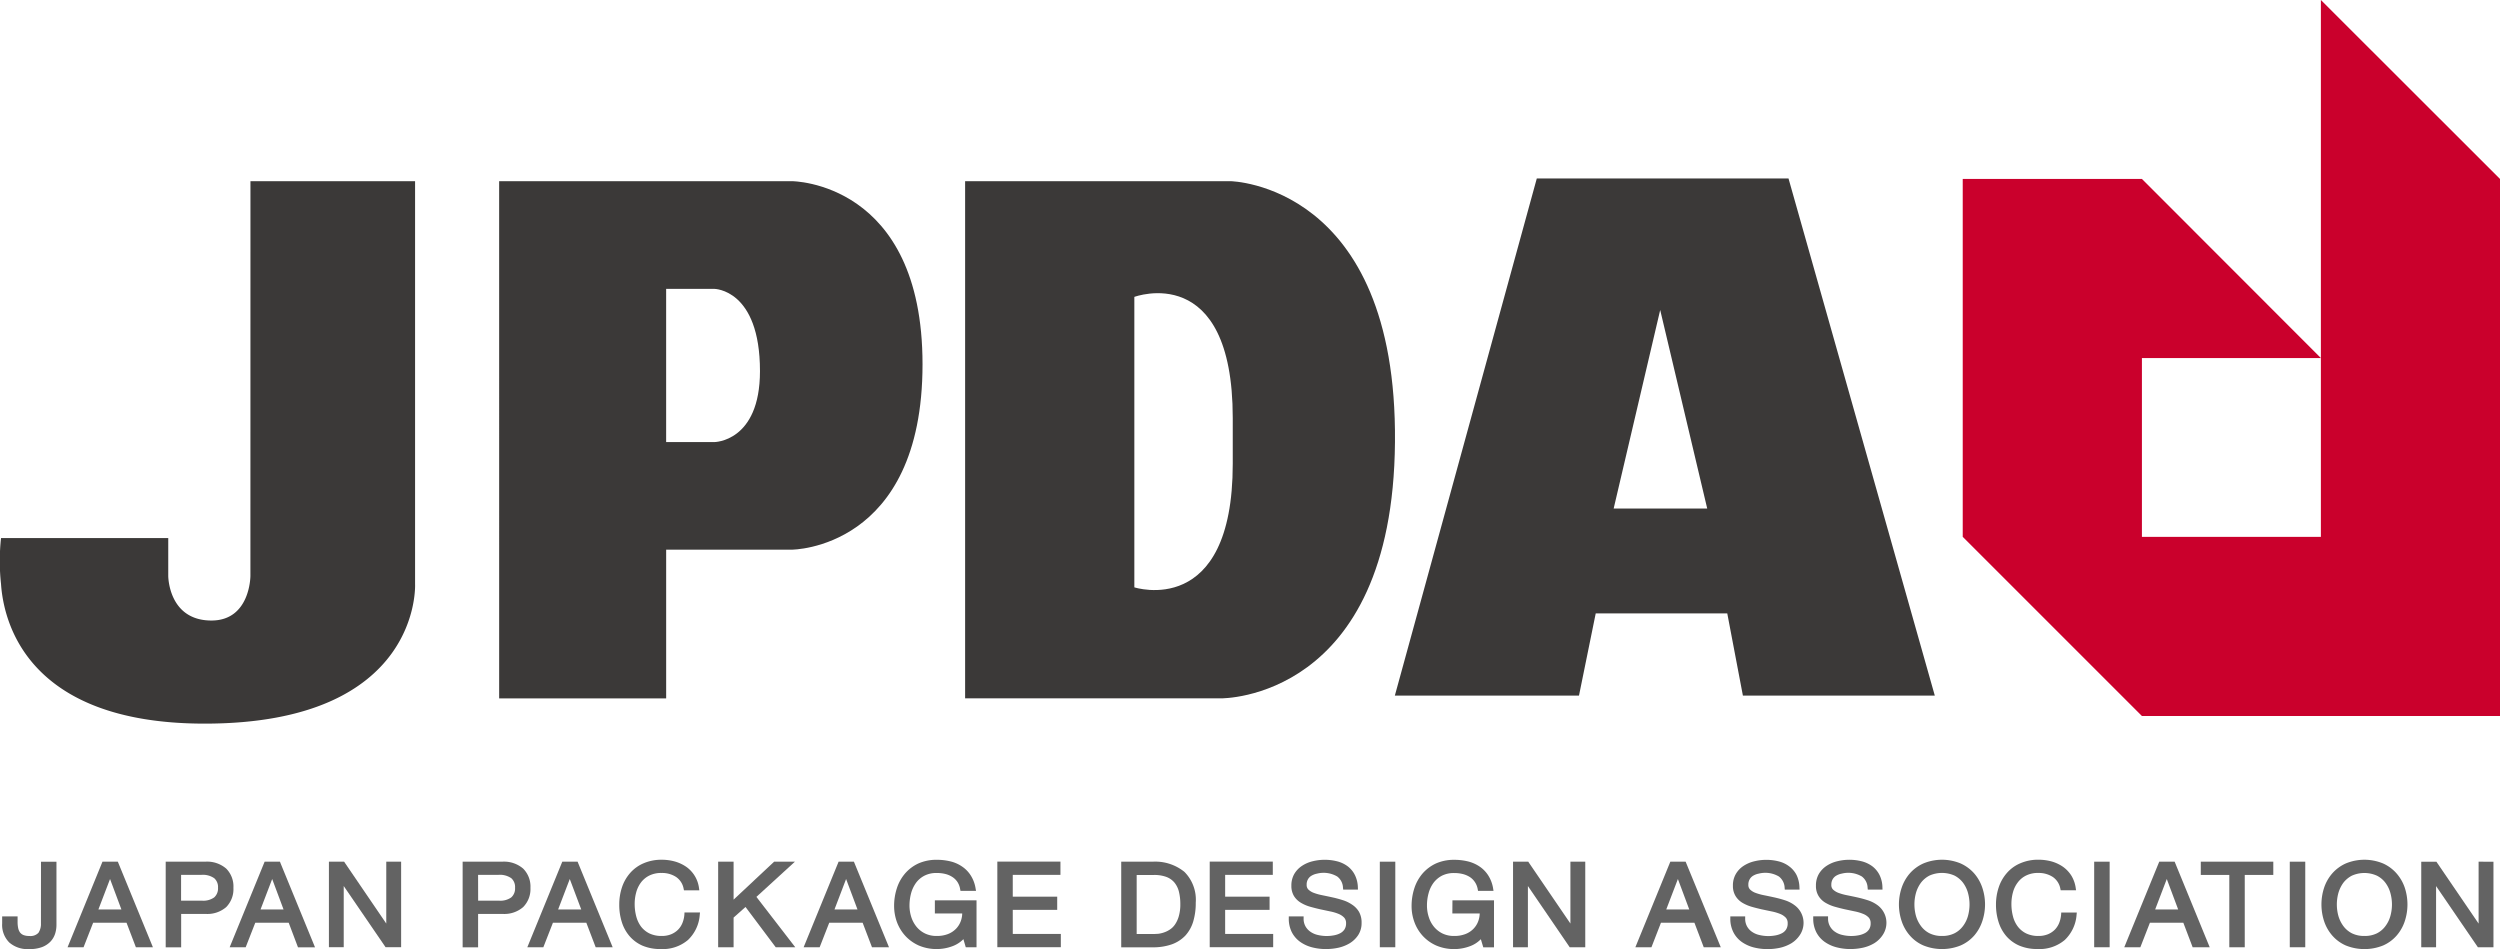
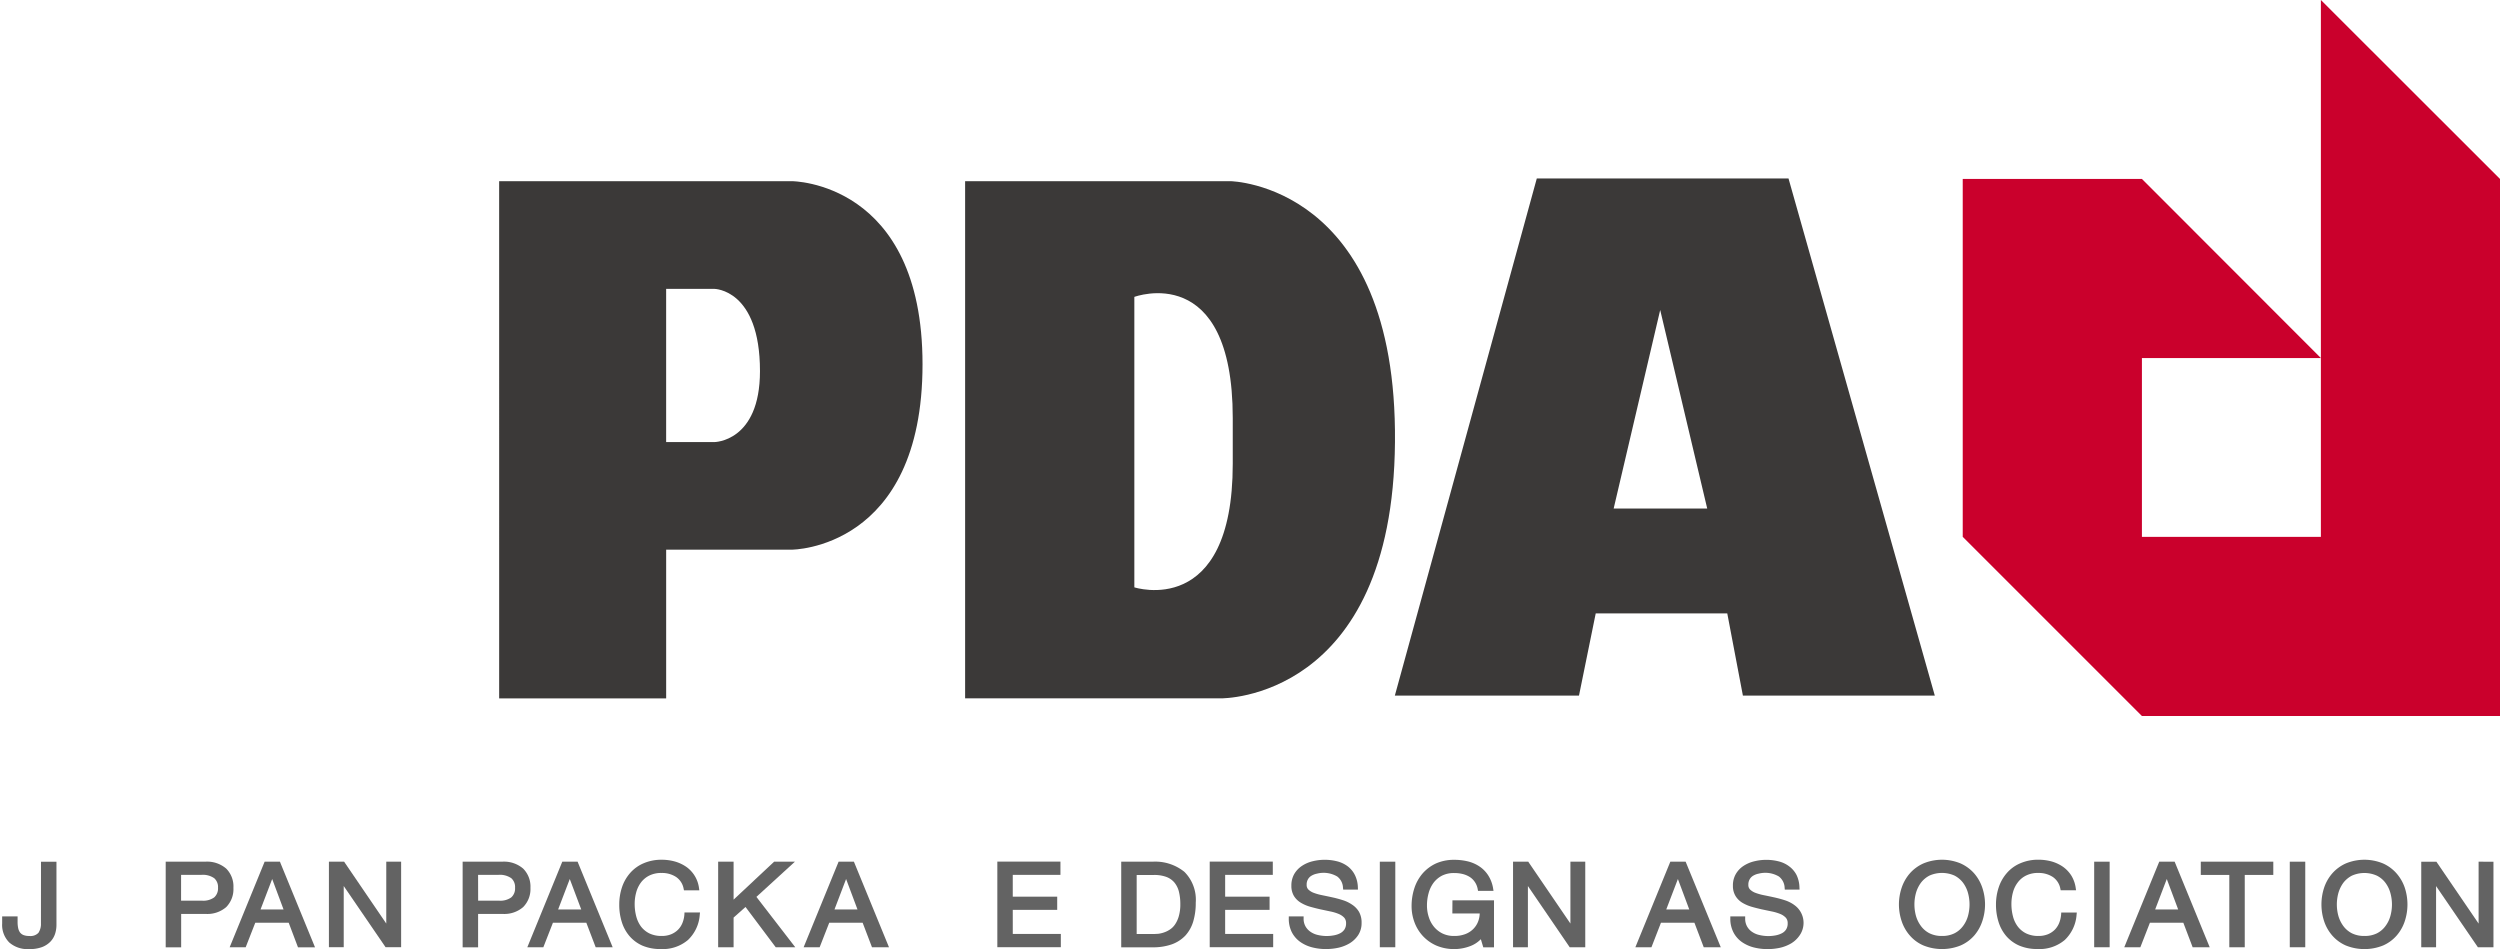
<svg xmlns="http://www.w3.org/2000/svg" width="173.656" height="65.923" viewBox="0 0 173.656 65.923">
  <g id="グループ_4" data-name="グループ 4" transform="translate(-139.368 -101.91)">
    <g id="グループ_1" data-name="グループ 1" transform="translate(275.704 101.91)">
      <path id="パス_1" data-name="パス 1" d="M240.193,126.783H227.761V139.2h12.431V101.91l12.442,12.43v37.306H227.761L215.314,139.2V114.34h12.447Z" transform="translate(-215.314 -101.91)" fill="#ca002c" />
    </g>
    <g id="グループ_2" data-name="グループ 2" transform="translate(139.368 114.308)">
-       <path id="パス_2" data-name="パス 2" d="M156.765,108.92H168.2V136.9s.492,9.7-14.622,9.7c-12.545,0-13.977-7.315-14.139-9.7a14.758,14.758,0,0,1,0-3.188h11.616v2.626s0,3.1,3,3.1c2.707,0,2.707-3.1,2.707-3.1Z" transform="translate(-139.368 -108.733)" fill="#3b3938" />
      <path id="パス_3" data-name="パス 3" d="M158.682,108.92h20.327s9.082,0,9.082,12.719c0,12.877-9.082,12.877-9.082,12.877h-8.726v10.333h-11.6Zm11.6,18.124h3.337s3.181,0,3.181-4.93c0-5.714-3.181-5.714-3.181-5.714h-3.337Z" transform="translate(-124.01 -108.733)" fill="#3b3938" />
      <path id="パス_4" data-name="パス 4" d="M176.712,108.92h18.427s11.591.171,11.432,18.124c-.144,17.961-12.08,17.8-12.08,17.8H176.712Zm11.755,28.213s6.836,2.224,6.836-8.583v-3.174c0-10.972-6.836-8.418-6.836-8.418Z" transform="translate(-109.673 -108.733)" fill="#3b3938" />
      <path id="パス_5" data-name="パス 5" d="M203.2,108.816h17.485l10.162,35.921H217.517l-1.086-5.712h-9.137l-1.163,5.712H193.34Zm8.572,9.134-3.233,13.794h6.5Z" transform="translate(-96.451 -108.816)" fill="#3b3938" />
    </g>
    <g id="グループ_3" data-name="グループ 3" transform="translate(139.517 161.63)">
      <path id="パス_6" data-name="パス 6" d="M142.146,139.532a1.114,1.114,0,0,1-.174.661.76.76,0,0,1-.634.219,1.067,1.067,0,0,1-.42-.07.576.576,0,0,1-.233-.185.81.81,0,0,1-.122-.3,2.065,2.065,0,0,1-.039-.425v-.379h-1.072v.492a1.723,1.723,0,0,0,.5,1.325,1.945,1.945,0,0,0,1.377.454,2.48,2.48,0,0,0,.887-.138,1.617,1.617,0,0,0,.594-.386,1.435,1.435,0,0,0,.321-.548,2.008,2.008,0,0,0,.093-.607v-4.389h-1.074Z" transform="translate(-139.451 -135.117)" fill="#636363" />
-       <path id="パス_7" data-name="パス 7" d="M145.472,135.252h-1.065l-2.425,5.944h1.111l.666-1.705h2.318l.65,1.705h1.183l-2.4-5.854Zm.251,3.321h-1.6l.81-2.118Z" transform="translate(-137.438 -135.117)" fill="#636363" />
      <path id="パス_8" data-name="パス 8" d="M150.486,137.067a1.758,1.758,0,0,0-.5-1.334,2.028,2.028,0,0,0-1.456-.481h-2.748V141.2h1.074V138.88h1.7a2,2,0,0,0,1.429-.474A1.778,1.778,0,0,0,150.486,137.067Zm-3.635-.9h1.409a1.374,1.374,0,0,1,.892.232.816.816,0,0,1,.264.664.83.83,0,0,1-.266.67,1.3,1.3,0,0,1-.853.226h-1.447Z" transform="translate(-134.421 -135.117)" fill="#636363" />
      <path id="パス_9" data-name="パス 9" d="M151.748,135.252h-1.065l-2.429,5.944h1.113l.666-1.705h2.321L153,141.2h1.183l-2.4-5.854Zm.25,3.321h-1.6l.81-2.118Z" transform="translate(-132.45 -135.117)" fill="#636363" />
      <path id="パス_10" data-name="パス 10" d="M156.079,139.549l-2.93-4.3h-1.054v5.943h1.029v-4.25l2.864,4.187.042.063h1.081v-5.943h-1.032Z" transform="translate(-129.397 -135.117)" fill="#636363" />
      <path id="パス_11" data-name="パス 11" d="M161.98,137.067a1.759,1.759,0,0,0-.506-1.334,2.035,2.035,0,0,0-1.459-.481h-2.745V141.2h1.074V138.88h1.7a2,2,0,0,0,1.429-.474A1.779,1.779,0,0,0,161.98,137.067Zm-3.637-.9h1.406a1.382,1.382,0,0,1,.9.232.812.812,0,0,1,.262.664.824.824,0,0,1-.264.67,1.3,1.3,0,0,1-.853.226h-1.447Z" transform="translate(-125.283 -135.117)" fill="#636363" />
      <path id="パス_12" data-name="パス 12" d="M163.264,135.252H162.2l-2.429,5.944h1.113l.666-1.705h2.319l.65,1.705H165.7l-2.4-5.854Zm.253,3.321H161.91l.81-2.118Z" transform="translate(-123.291 -135.117)" fill="#636363" />
      <path id="パス_13" data-name="パス 13" d="M167.855,138.97a1.923,1.923,0,0,1-.14.607,1.413,1.413,0,0,1-.314.472,1.48,1.48,0,0,1-.478.309,1.691,1.691,0,0,1-.643.113,1.912,1.912,0,0,1-.851-.174,1.664,1.664,0,0,1-.58-.47,2.069,2.069,0,0,1-.337-.707,3.355,3.355,0,0,1-.111-.876,3.01,3.01,0,0,1,.111-.817,2.058,2.058,0,0,1,.337-.686,1.643,1.643,0,0,1,.576-.469,1.833,1.833,0,0,1,.849-.176,1.777,1.777,0,0,1,1,.275,1.258,1.258,0,0,1,.528.819l.023.111h1.066l-.022-.163a2.134,2.134,0,0,0-.881-1.467,2.714,2.714,0,0,0-.786-.37,3.407,3.407,0,0,0-.921-.124,3.106,3.106,0,0,0-1.267.248,2.591,2.591,0,0,0-.93.675,2.89,2.89,0,0,0-.565.991,3.785,3.785,0,0,0-.189,1.208,3.92,3.92,0,0,0,.176,1.2,2.75,2.75,0,0,0,.54.986,2.546,2.546,0,0,0,.9.661,3.184,3.184,0,0,0,1.266.235,2.717,2.717,0,0,0,1.89-.63,2.667,2.667,0,0,0,.82-1.754l.016-.156h-1.077Z" transform="translate(-120.464 -135.177)" fill="#636363" />
      <path id="パス_14" data-name="パス 14" d="M172.488,135.252h-1.445l-2.815,2.637v-2.637h-1.072v5.943h1.072v-2.061l.828-.737,2.1,2.8h1.357l-2.7-3.5Z" transform="translate(-117.42 -135.117)" fill="#636363" />
      <path id="パス_15" data-name="パス 15" d="M173.956,135.252h-1.063l-2.429,5.944h1.113l.666-1.705h2.319l.65,1.705h1.181l-2.4-5.854Zm.25,3.321h-1.6l.808-2.118Z" transform="translate(-114.791 -135.117)" fill="#636363" />
-       <path id="パス_16" data-name="パス 16" d="M176.8,138.907h1.9a1.619,1.619,0,0,1-.1.535,1.488,1.488,0,0,1-.339.537,1.571,1.571,0,0,1-.556.361,2.1,2.1,0,0,1-.77.131,1.817,1.817,0,0,1-.815-.171,1.766,1.766,0,0,1-.591-.463,2.078,2.078,0,0,1-.366-.675,2.62,2.62,0,0,1-.126-.806,3.312,3.312,0,0,1,.111-.847,2.256,2.256,0,0,1,.339-.723,1.69,1.69,0,0,1,.585-.5,1.8,1.8,0,0,1,.862-.189,2.43,2.43,0,0,1,.594.068,1.622,1.622,0,0,1,.485.208,1.21,1.21,0,0,1,.354.348,1.28,1.28,0,0,1,.19.5l.022.117h1.079l-.029-.165a2.351,2.351,0,0,0-.334-.9,2.082,2.082,0,0,0-.6-.621,2.447,2.447,0,0,0-.811-.361,3.992,3.992,0,0,0-.944-.111,3.08,3.08,0,0,0-1.3.262,2.744,2.744,0,0,0-.926.709,2.967,2.967,0,0,0-.56,1.027,3.961,3.961,0,0,0-.185,1.219,3.292,3.292,0,0,0,.2,1.12,2.94,2.94,0,0,0,.587.957,2.854,2.854,0,0,0,.937.664,3.172,3.172,0,0,0,2.337.041,2.074,2.074,0,0,0,.752-.486l.165.565h.747v-3.264H176.8Z" transform="translate(-112.011 -135.177)" fill="#636363" />
      <path id="パス_17" data-name="パス 17" d="M179.031,138.6h3.087v-.916h-3.087v-1.517h3.312v-.919h-4.384v5.943h4.411v-.92h-3.338Z" transform="translate(-108.831 -135.117)" fill="#636363" />
      <path id="パス_18" data-name="パス 18" d="M184.934,135.252h-2.181V141.2h2.181a3.906,3.906,0,0,0,1.33-.206,2.433,2.433,0,0,0,.946-.612,2.522,2.522,0,0,0,.546-.982,4.513,4.513,0,0,0,.174-1.305,2.741,2.741,0,0,0-.788-2.136A3.214,3.214,0,0,0,184.934,135.252Zm.386,5.009c-.127.007-.235.014-.32.014h-1.174v-4.1h1.192a2.437,2.437,0,0,1,.871.135,1.362,1.362,0,0,1,.555.386,1.618,1.618,0,0,1,.314.628,3.558,3.558,0,0,1,.1.869,2.939,2.939,0,0,1-.108.854,1.927,1.927,0,0,1-.266.573,1.25,1.25,0,0,1-.359.35,1.722,1.722,0,0,1-.411.2A1.972,1.972,0,0,1,185.32,140.261Z" transform="translate(-105.019 -135.117)" fill="#636363" />
      <path id="パス_19" data-name="パス 19" d="M187.249,138.6h3.086v-.916h-3.086v-1.517h3.31v-.919h-4.382v5.943h4.408v-.92h-3.336Z" transform="translate(-102.296 -135.117)" fill="#636363" />
      <path id="パス_20" data-name="パス 20" d="M193.629,138.288a2.4,2.4,0,0,0-.648-.309c-.228-.072-.458-.135-.709-.19s-.469-.1-.695-.147a3.705,3.705,0,0,1-.592-.163,1.087,1.087,0,0,1-.381-.233.435.435,0,0,1-.12-.325.715.715,0,0,1,.093-.391.669.669,0,0,1,.248-.248,1.2,1.2,0,0,1,.382-.142,1.867,1.867,0,0,1,1.4.2,1.02,1.02,0,0,1,.4.783l.014.127h1.025l-.005-.147a2.054,2.054,0,0,0-.206-.863,1.732,1.732,0,0,0-.5-.607,2.082,2.082,0,0,0-.736-.348,3.5,3.5,0,0,0-1.714,0,2.31,2.31,0,0,0-.732.32,1.711,1.711,0,0,0-.531.562,1.6,1.6,0,0,0-.2.811,1.354,1.354,0,0,0,.183.722,1.405,1.405,0,0,0,.481.465,2.651,2.651,0,0,0,.644.276c.239.068.478.127.7.178l.693.147a3.022,3.022,0,0,1,.587.176,1.127,1.127,0,0,1,.384.259.568.568,0,0,1,.127.382.77.77,0,0,1-.108.429.8.8,0,0,1-.3.269,1.51,1.51,0,0,1-.445.147,2.668,2.668,0,0,1-1.127-.031,1.436,1.436,0,0,1-.5-.223,1.121,1.121,0,0,1-.343-.379,1.088,1.088,0,0,1-.126-.544v-.142h-1.03v.142a2.088,2.088,0,0,0,.21.957,1.883,1.883,0,0,0,.576.668,2.513,2.513,0,0,0,.826.382,3.822,3.822,0,0,0,.982.122,4.041,4.041,0,0,0,.849-.092,2.637,2.637,0,0,0,.788-.311,1.883,1.883,0,0,0,.591-.569,1.52,1.52,0,0,0,.235-.849,1.5,1.5,0,0,0-.181-.768A1.537,1.537,0,0,0,193.629,138.288Z" transform="translate(-99.869 -135.176)" fill="#636363" />
      <rect id="長方形_1" data-name="長方形 1" width="1.075" height="5.943" transform="translate(95.697 0.135)" fill="#636363" />
      <path id="パス_21" data-name="パス 21" d="M196.823,138.907h1.9a1.683,1.683,0,0,1-.1.535,1.493,1.493,0,0,1-.339.537,1.547,1.547,0,0,1-.558.361,2.089,2.089,0,0,1-.77.131,1.819,1.819,0,0,1-.817-.171,1.777,1.777,0,0,1-.589-.463,1.974,1.974,0,0,1-.363-.675,2.541,2.541,0,0,1-.127-.806,3.161,3.161,0,0,1,.111-.847,2.149,2.149,0,0,1,.339-.723,1.744,1.744,0,0,1,.587-.5,1.825,1.825,0,0,1,.858-.185,2.4,2.4,0,0,1,.592.068,1.664,1.664,0,0,1,.488.208,1.214,1.214,0,0,1,.35.346,1.261,1.261,0,0,1,.2.5l.022.117h1.075l-.027-.165a2.374,2.374,0,0,0-.334-.9,2.1,2.1,0,0,0-.6-.621,2.507,2.507,0,0,0-.813-.361,3.991,3.991,0,0,0-.944-.111,3.071,3.071,0,0,0-1.3.262,2.8,2.8,0,0,0-.928.709,3.022,3.022,0,0,0-.56,1.027,3.978,3.978,0,0,0-.185,1.219,3.2,3.2,0,0,0,.2,1.12,2.882,2.882,0,0,0,.585.957,2.847,2.847,0,0,0,.939.664,3.173,3.173,0,0,0,2.337.041,2.007,2.007,0,0,0,.75-.486l.169.565h.745v-3.264h-2.887Z" transform="translate(-96.088 -135.177)" fill="#636363" />
      <path id="パス_22" data-name="パス 22" d="M201.9,139.549l-2.887-4.234-.04-.063h-1.059v5.943h1.033v-4.252l2.861,4.189.041.063h1.082v-5.943H201.9Z" transform="translate(-92.964 -135.117)" fill="#636363" />
      <path id="パス_23" data-name="パス 23" d="M205.076,135.252l-2.429,5.944h1.117l.662-1.705h2.323l.648,1.705h1.183l-2.441-5.944Zm1.316,3.321h-1.6l.81-2.118Z" transform="translate(-89.2 -135.117)" fill="#636363" />
      <path id="パス_24" data-name="パス 24" d="M210.723,138.288a2.414,2.414,0,0,0-.646-.309c-.226-.072-.456-.133-.709-.19-.237-.052-.469-.1-.7-.147a3.735,3.735,0,0,1-.591-.163,1.071,1.071,0,0,1-.381-.233.425.425,0,0,1-.122-.325.724.724,0,0,1,.093-.39.674.674,0,0,1,.248-.25,1.187,1.187,0,0,1,.386-.142,1.85,1.85,0,0,1,1.393.2,1.033,1.033,0,0,1,.4.784l.011.126h1.025l-.007-.147a2.1,2.1,0,0,0-.2-.863,1.746,1.746,0,0,0-.508-.6,2,2,0,0,0-.736-.35,3.5,3.5,0,0,0-1.713,0,2.367,2.367,0,0,0-.736.32,1.666,1.666,0,0,0-.528.562,1.549,1.549,0,0,0-.2.811,1.327,1.327,0,0,0,.187.722,1.421,1.421,0,0,0,.476.465,2.817,2.817,0,0,0,.648.276c.246.072.478.127.7.178l.7.147a3.262,3.262,0,0,1,.585.176,1.088,1.088,0,0,1,.381.26.55.55,0,0,1,.126.381.766.766,0,0,1-.108.431.757.757,0,0,1-.3.267,1.57,1.57,0,0,1-.443.147,2.667,2.667,0,0,1-1.127-.031,1.444,1.444,0,0,1-.506-.223,1.115,1.115,0,0,1-.341-.379,1.088,1.088,0,0,1-.127-.544v-.142h-1.032v.142a2.043,2.043,0,0,0,.214.957,1.856,1.856,0,0,0,.574.668,2.548,2.548,0,0,0,.826.382,3.893,3.893,0,0,0,.982.122,4.1,4.1,0,0,0,.851-.092,2.7,2.7,0,0,0,.788-.311,1.9,1.9,0,0,0,.591-.569,1.517,1.517,0,0,0-.424-2.12Z" transform="translate(-86.278 -135.176)" fill="#636363" />
-       <path id="パス_25" data-name="パス 25" d="M213.934,138.288a2.4,2.4,0,0,0-.648-.309c-.226-.072-.456-.133-.707-.19-.235-.052-.469-.1-.7-.147a3.68,3.68,0,0,1-.592-.163,1.134,1.134,0,0,1-.382-.233.434.434,0,0,1-.118-.325.74.74,0,0,1,.092-.39.679.679,0,0,1,.25-.25,1.177,1.177,0,0,1,.384-.142,1.848,1.848,0,0,1,1.393.2,1.016,1.016,0,0,1,.4.783l.014.127h1.021l-.005-.147a2.021,2.021,0,0,0-.2-.863,1.75,1.75,0,0,0-.5-.607,2.106,2.106,0,0,0-.738-.348,3.5,3.5,0,0,0-1.713,0,2.338,2.338,0,0,0-.734.32,1.717,1.717,0,0,0-.533.562,1.59,1.59,0,0,0-.2.811,1.314,1.314,0,0,0,.185.722,1.378,1.378,0,0,0,.478.465,2.728,2.728,0,0,0,.646.276c.237.068.474.127.7.178l.695.147a3.053,3.053,0,0,1,.585.176,1.055,1.055,0,0,1,.384.259.568.568,0,0,1,.126.382.747.747,0,0,1-.11.431.777.777,0,0,1-.3.267,1.552,1.552,0,0,1-.443.147,2.668,2.668,0,0,1-1.127-.031,1.416,1.416,0,0,1-.506-.223,1.088,1.088,0,0,1-.472-.923v-.142h-1.03v.142a2.071,2.071,0,0,0,.212.957,1.866,1.866,0,0,0,.576.668,2.515,2.515,0,0,0,.829.382,3.789,3.789,0,0,0,.98.122,4.02,4.02,0,0,0,.851-.093,2.633,2.633,0,0,0,.786-.309,1.878,1.878,0,0,0,.589-.569,1.518,1.518,0,0,0-.42-2.12Z" transform="translate(-83.727 -135.176)" fill="#636363" />
      <path id="パス_26" data-name="パス 26" d="M218.075,136.13a2.776,2.776,0,0,0-.939-.693,3.37,3.37,0,0,0-2.6,0,2.741,2.741,0,0,0-.939.693,2.944,2.944,0,0,0-.564.995,3.65,3.65,0,0,0,0,2.316,2.885,2.885,0,0,0,.564.993,2.622,2.622,0,0,0,.941.693,3.454,3.454,0,0,0,2.6,0,2.682,2.682,0,0,0,.939-.689,2.914,2.914,0,0,0,.56-1,3.651,3.651,0,0,0,0-2.316A2.94,2.94,0,0,0,218.075,136.13Zm-2.239,4.341a1.891,1.891,0,0,1-.867-.185,1.688,1.688,0,0,1-.591-.5,2.178,2.178,0,0,1-.348-.7,3.015,3.015,0,0,1,0-1.61,2.25,2.25,0,0,1,.346-.706,1.773,1.773,0,0,1,.592-.494,2.144,2.144,0,0,1,1.734,0,1.739,1.739,0,0,1,.592.494,2.136,2.136,0,0,1,.345.706,3.014,3.014,0,0,1,0,1.61,2.084,2.084,0,0,1-.345.7,1.682,1.682,0,0,1-.592.5A1.881,1.881,0,0,1,215.836,140.471Z" transform="translate(-81.089 -135.177)" fill="#636363" />
      <path id="パス_27" data-name="パス 27" d="M221.127,138.97a1.985,1.985,0,0,1-.14.607,1.427,1.427,0,0,1-.312.472,1.489,1.489,0,0,1-.479.309,1.711,1.711,0,0,1-.643.113,1.9,1.9,0,0,1-.849-.174,1.635,1.635,0,0,1-.58-.47,1.969,1.969,0,0,1-.339-.706,3.334,3.334,0,0,1-.111-.878,3.028,3.028,0,0,1,.11-.817,1.968,1.968,0,0,1,.341-.686,1.6,1.6,0,0,1,.574-.469,1.817,1.817,0,0,1,.846-.176,1.776,1.776,0,0,1,1,.276,1.261,1.261,0,0,1,.528.817l.022.111h1.07l-.025-.163a2.226,2.226,0,0,0-.3-.851,2.182,2.182,0,0,0-.58-.616,2.682,2.682,0,0,0-.781-.37,3.449,3.449,0,0,0-.923-.124,3.08,3.08,0,0,0-1.266.248,2.552,2.552,0,0,0-.932.675,2.886,2.886,0,0,0-.564.991,3.745,3.745,0,0,0-.192,1.208,3.937,3.937,0,0,0,.178,1.2,2.79,2.79,0,0,0,.539.986,2.539,2.539,0,0,0,.908.661,3.172,3.172,0,0,0,1.262.235,2.722,2.722,0,0,0,1.892-.63A2.685,2.685,0,0,0,222.2,139l.016-.156h-1.081Z" transform="translate(-78.105 -135.177)" fill="#636363" />
      <rect id="長方形_2" data-name="長方形 2" width="1.074" height="5.943" transform="translate(145.318 0.135)" fill="#636363" />
      <path id="パス_28" data-name="パス 28" d="M223.994,135.252l-2.429,5.944h1.117l.664-1.705h2.321l.648,1.705H227.5l-2.436-5.944Zm1.316,3.321h-1.6l.808-2.118Z" transform="translate(-74.157 -135.117)" fill="#636363" />
      <path id="パス_29" data-name="パス 29" d="M224.526,136.171h1.981v5.024h1.073v-5.024h1.983v-.919h-5.036Z" transform="translate(-71.803 -135.117)" fill="#636363" />
      <rect id="長方形_3" data-name="長方形 3" width="1.075" height="5.943" transform="translate(158.905 0.135)" fill="#636363" />
      <path id="パス_30" data-name="パス 30" d="M234.415,136.13a2.727,2.727,0,0,0-.935-.693,3.379,3.379,0,0,0-2.6,0,2.757,2.757,0,0,0-.937.693,2.918,2.918,0,0,0-.564.995,3.735,3.735,0,0,0,0,2.316,2.9,2.9,0,0,0,.567,1,2.669,2.669,0,0,0,.937.689,3.459,3.459,0,0,0,2.6,0,2.664,2.664,0,0,0,.937-.689,2.91,2.91,0,0,0,.565-1,3.718,3.718,0,0,0,0-2.316A2.936,2.936,0,0,0,234.415,136.13Zm-2.235,4.341a1.894,1.894,0,0,1-.869-.185,1.7,1.7,0,0,1-.592-.5,2.227,2.227,0,0,1-.345-.7,2.985,2.985,0,0,1-.109-.8,3.018,3.018,0,0,1,.109-.806,2.265,2.265,0,0,1,.345-.706,1.772,1.772,0,0,1,.592-.492,2.125,2.125,0,0,1,1.734,0,1.682,1.682,0,0,1,.592.492,2.119,2.119,0,0,1,.345.706,2.967,2.967,0,0,1,0,1.61,2.084,2.084,0,0,1-.345.7,1.652,1.652,0,0,1-.592.5A1.889,1.889,0,0,1,232.18,140.471Z" transform="translate(-68.091 -135.177)" fill="#636363" />
      <path id="パス_31" data-name="パス 31" d="M237.041,135.252v4.3l-2.888-4.234-.041-.063h-1.055v5.943h1.03v-4.252l2.863,4.189.043.063h1.08v-5.943Z" transform="translate(-65.02 -135.117)" fill="#636363" />
    </g>
  </g>
</svg>